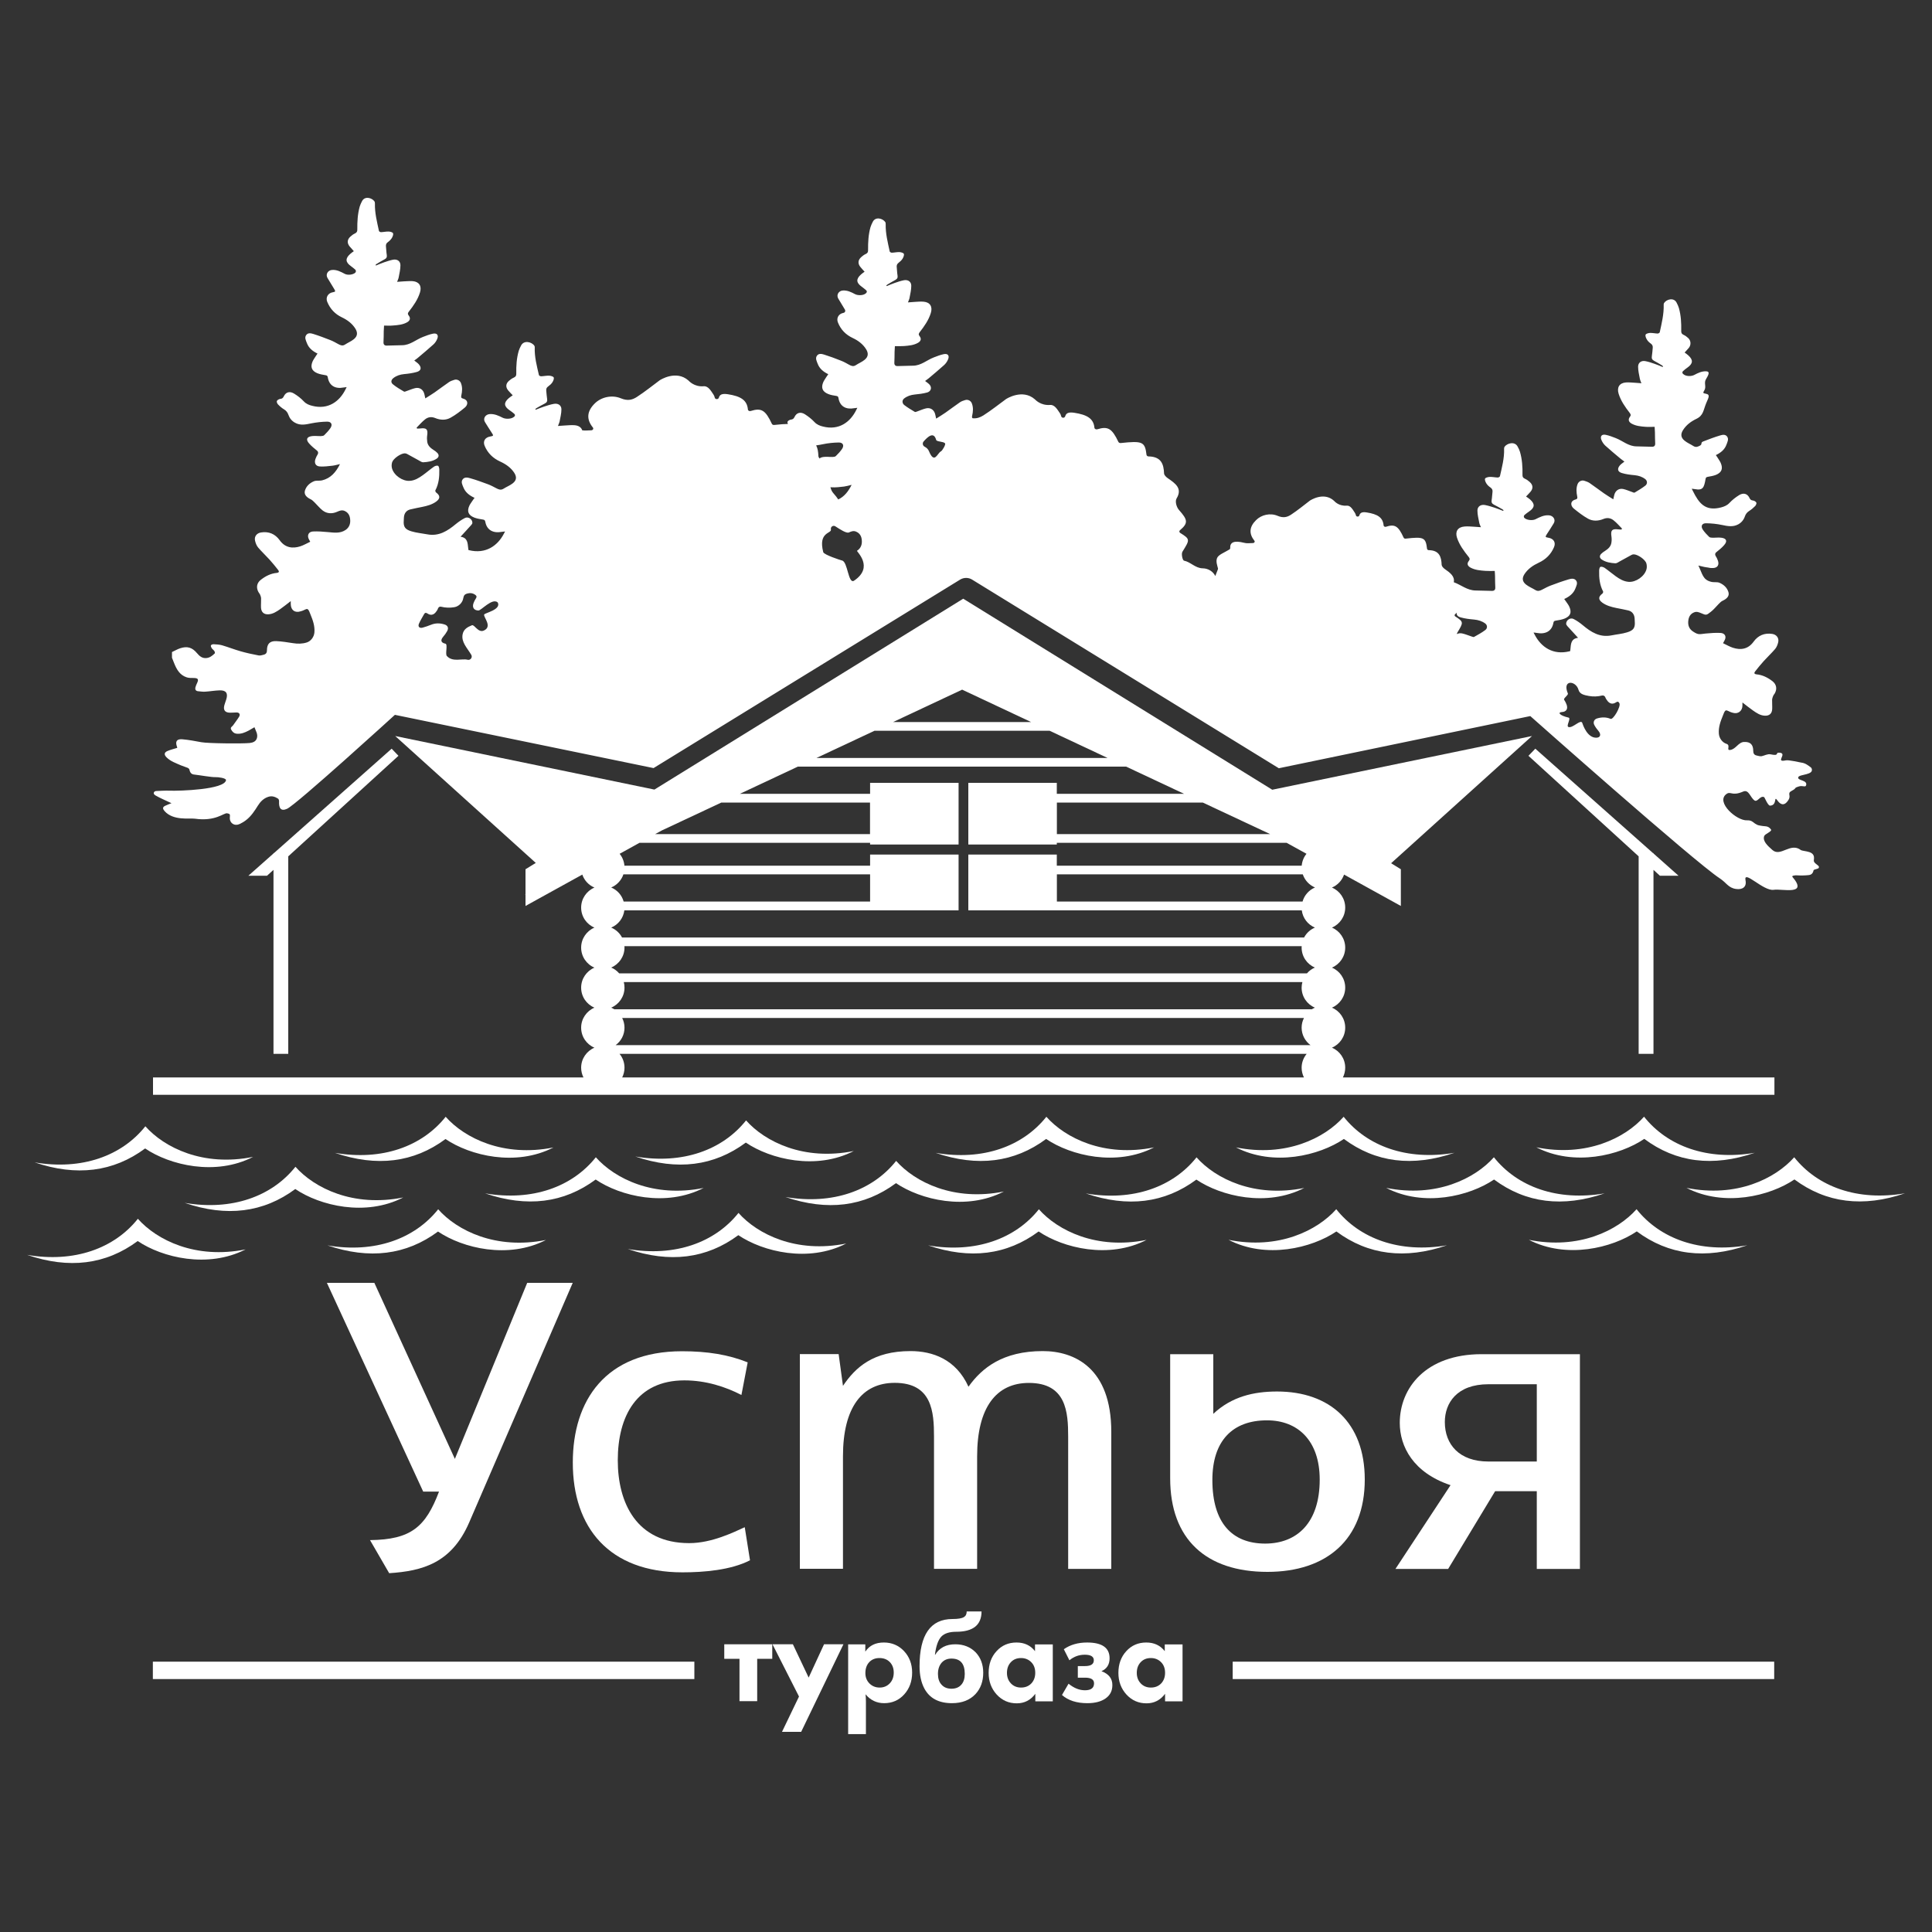
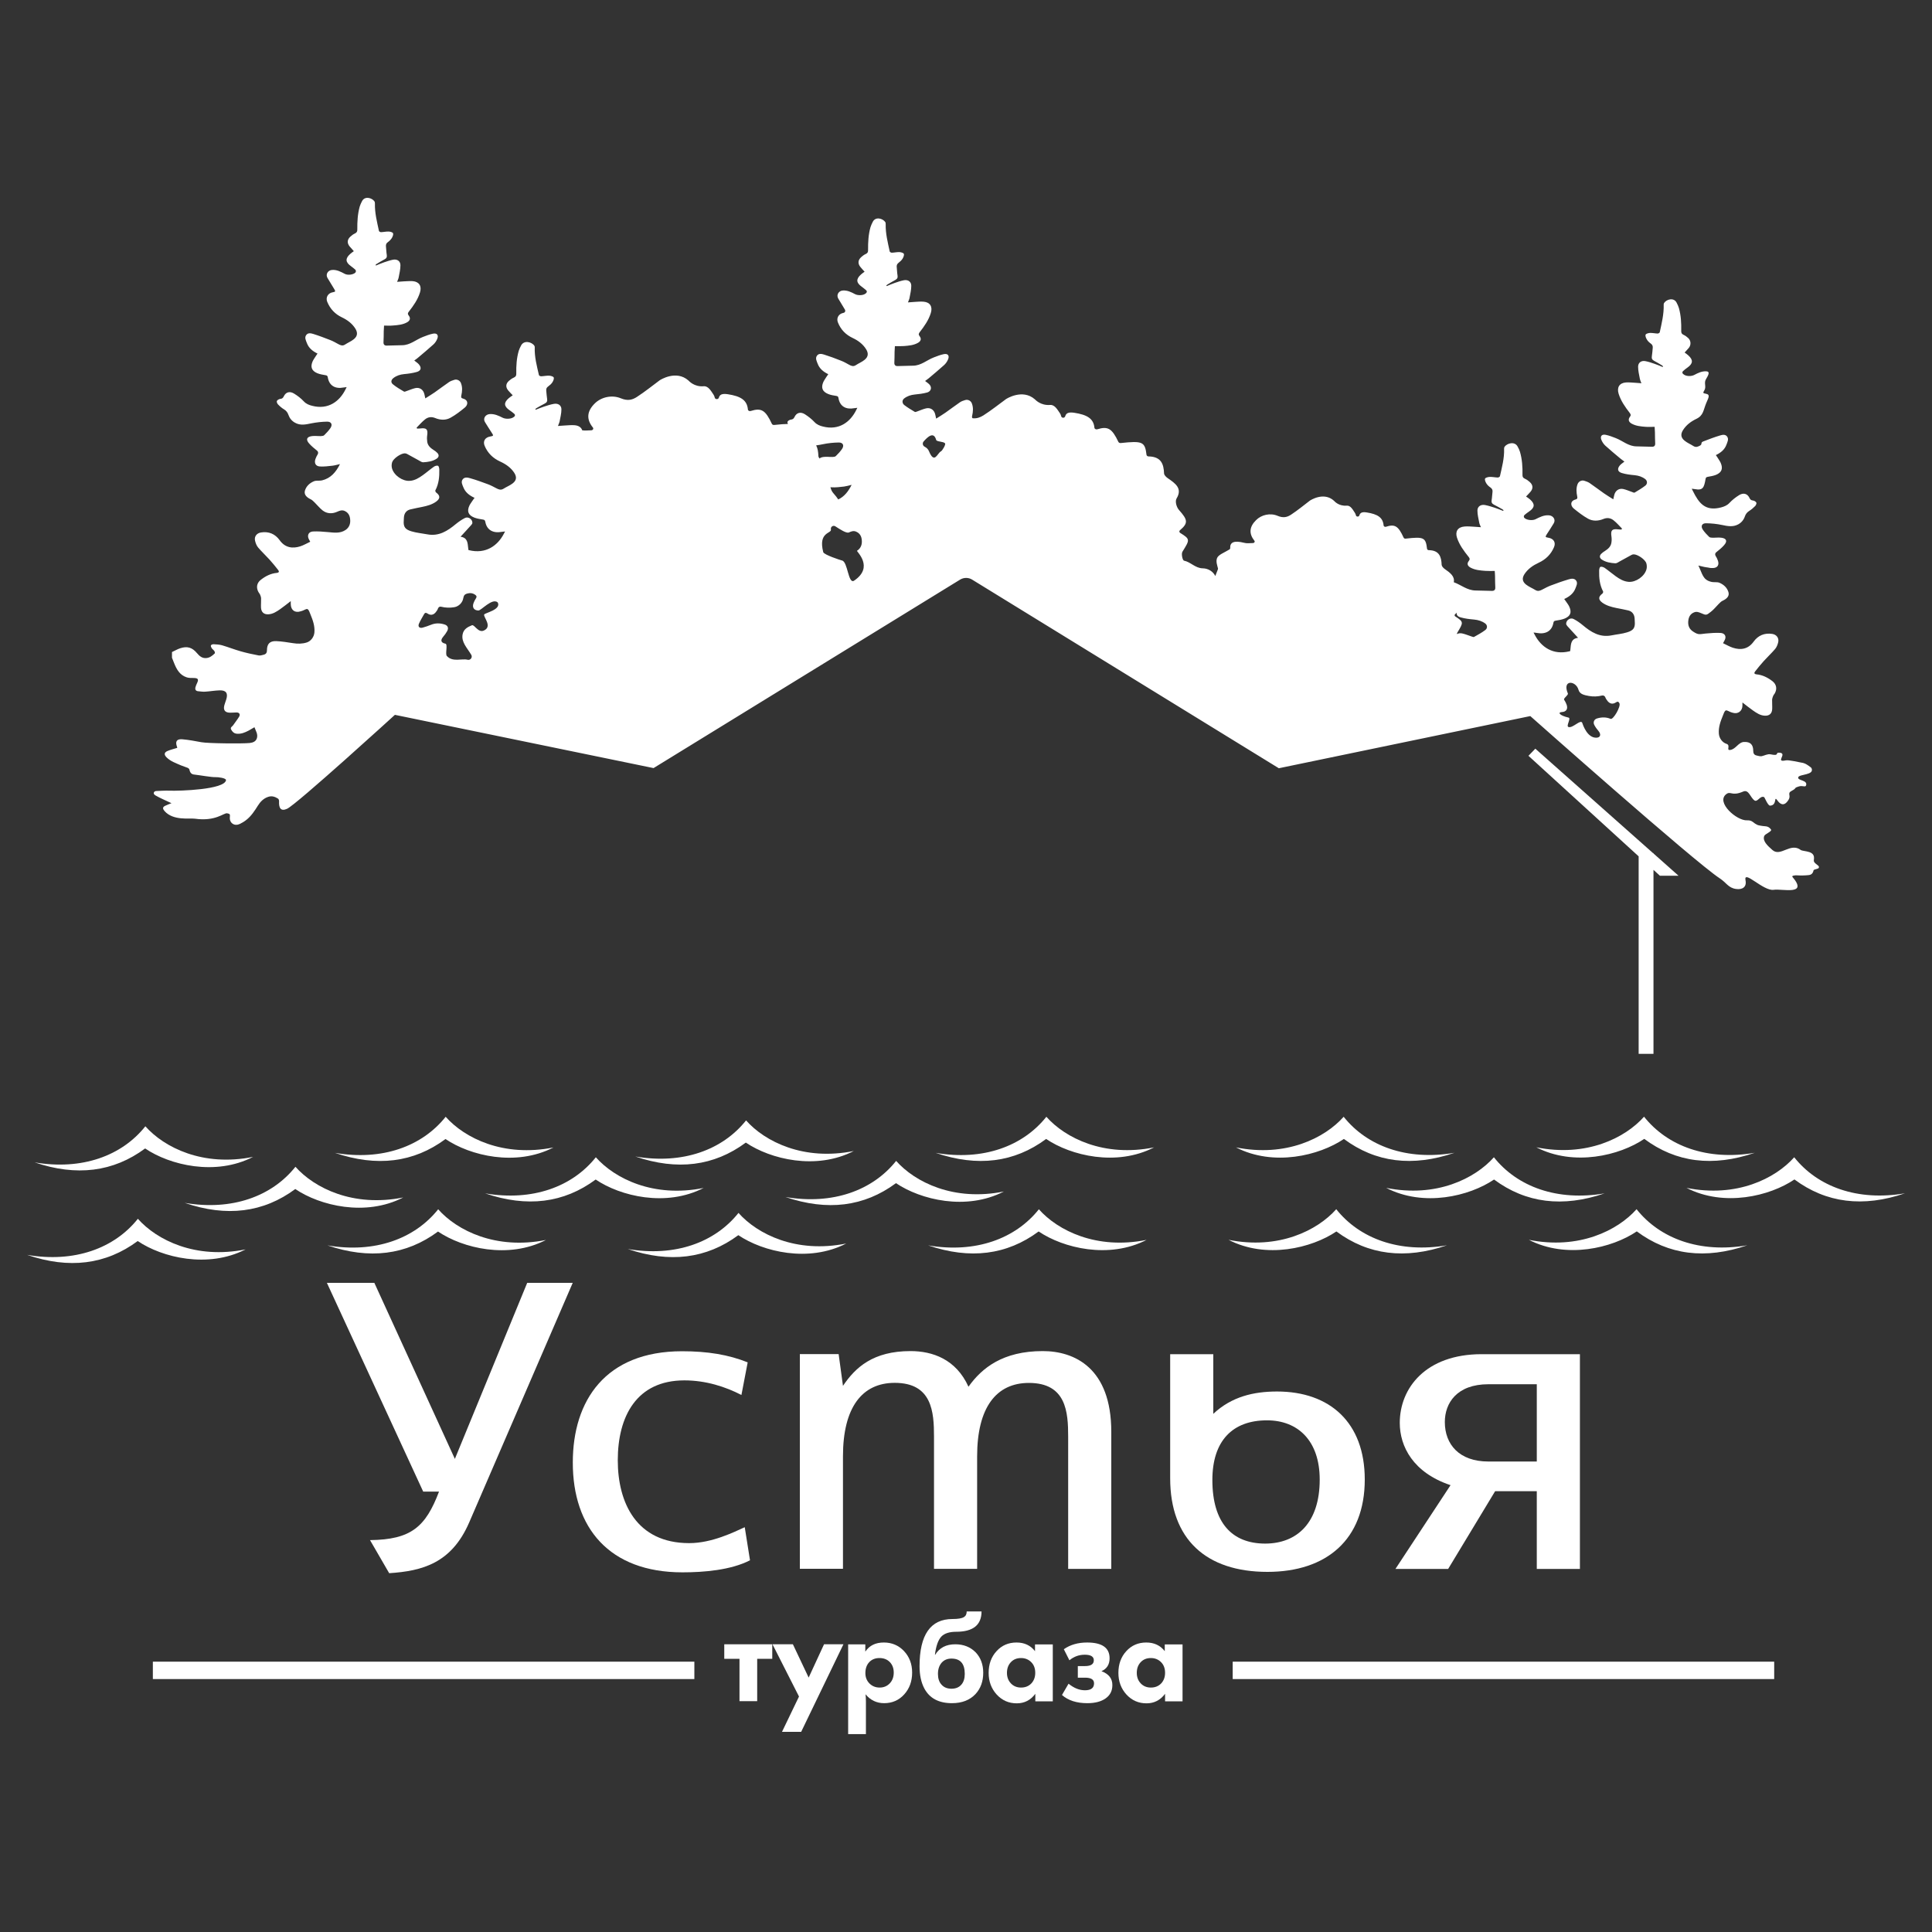
<svg xmlns="http://www.w3.org/2000/svg" version="1.1" id="Слой_1" x="0px" y="0px" viewBox="0 0 250 250" style="enable-background:new 0 0 250 250;" xml:space="preserve">
  <rect x="0" y="0" width="250" height="250" fill="#333333" stroke="none" />
  <g fill="white">
    <path d="M20.14,102.94c0.6,0.35,1.25,0.61,1.87,0.91c0.04,0.02,0.08,0.04,0.18,0.08c-0.32,0.13-0.58,0.22-0.84,0.35   c-0.34,0.17-0.3,0.39-0.06,0.67c1.13,1.28,3.23,0.89,3.94,0.99c2.68,0.38,3.74-0.78,4.16-0.7c0.3,0.06,0.4,0.11,0.36,0.39   c-0.05,0.36,0.02,0.73,0.35,0.96c0.31,0.21,0.66,0.16,0.97,0.01c0.28-0.14,0.55-0.3,0.8-0.5c0.64-0.5,1.08-1.18,1.5-1.85   c0.32-0.51,0.73-0.94,1.34-1.14c0.48-0.16,0.89-0.01,1.28,0.24c0.08,0.06,0.13,0.23,0.12,0.35c-0.04,0.87,0.23,1.32,1.03,0.96   c1.23-0.55,13.96-12.16,13.96-12.16l33.47,6.89l39.67-24.39c0.48-0.29,1.08-0.29,1.55,0l39.69,24.41l32.54-6.75   c0,0,21.23,18.85,24.52,21c0.85,0.55,1.09,1.22,2.08,1.37c0.87,0.13,1.42-0.27,1.25-1.11c-0.29-1.46,2.31,1.43,3.65,1.22   c1.07-0.17,4.51,0.78,2.42-1.67c-0.14-0.17,0.38-0.22,0.6-0.2c0.49,0.03,0.99,0.02,1.48-0.03c0.4-0.04,0.57-0.24,0.66-0.64   c0.01-0.05,0.31-0.14,0.55-0.21c0.15-0.04,0.19-0.23,0.08-0.34c-0.24-0.22-0.6-0.42-0.6-0.66c-0.05-0.12,0.33-0.95-0.78-1.18   c-0.06-0.04-0.81-0.14-0.88-0.2c-1.35-1.06-2.63,0.91-3.69-0.01c-0.65-0.57-1.31-1.18-1.07-1.82c0.1-0.28,1.04-0.59,0.88-0.84   l-0.01-0.01c-0.16-0.24-0.42-0.4-0.71-0.41c-0.37-0.02-0.92-0.12-1.03-0.17c-0.22-0.1-0.41-0.23-0.59-0.38   c-0.21-0.17-0.48-0.24-0.76-0.22c-1.33,0.08-4.08-2.34-2.69-3.39c0.58-0.44,0.69,0.31,2.18-0.33c0.73-0.32,0.91,0.74,1.46,1.14   c0.4,0.29,0.74-0.67,1.26-0.42c0.07,0.04,0.48,1.1,0.76,1.1c0.98-0.03,0.45-1.38,0.95-0.68c0.27,0.38,0.81,0.93,1.43-0.05   c0.4-0.62-0.23-0.84,0.43-1.19c0.72-0.37,0.18-0.34,0.94-0.57c0.46-0.14,0.82,0.14,0.91-0.12c0.26-0.73-1.14-0.6-1.01-1.06   c0.13-0.43,2.16-0.25,1.71-1.2c-0.04-0.04-0.08-0.07-0.12-0.11c-0.15-0.12-0.32-0.24-0.49-0.34c-0.21-0.13-0.45-0.22-0.7-0.25   c-0.34-0.05-1.64-0.37-2.01-0.29c-1.44,0.31,0.23-0.87-0.77-0.99c-0.71-0.08,0.07,0.48-1.2,0.21c-0.38-0.08-0.77,0.16-1.15,0.24   c-0.22,0.04-0.47-0.05-0.7-0.1c-0.27-0.07-0.39-0.27-0.39-0.56c0-0.83-0.36-1.22-1.2-1.18c-0.72,0.03-1.05,0.92-1.76,1.03   c-0.61,0.1,0.09-0.6-0.51-0.79c-0.53-0.17-0.93-0.71-0.98-1.3c-0.07-0.84,0.21-1.6,0.52-2.35c0.1-0.24,0.18-0.55,0.36-0.66   c0.13-0.08,0.43,0.13,0.66,0.21c0.07,0.03,0.14,0.04,0.22,0.07c0.68,0.23,1.27-0.18,1.29-0.9c0-0.12,0-0.24,0-0.42   c0.5,0.38,0.92,0.73,1.37,1.04c0.46,0.32,0.94,0.65,1.53,0.67c0.58,0.03,0.92-0.27,0.95-0.85c0.02-0.4-0.02-0.81-0.01-1.21   c0.01-0.17,0.07-0.33,0.13-0.49c0.04-0.11,0.13-0.21,0.2-0.31c0.34-0.58,0.25-1.18-0.28-1.6c-0.61-0.47-1.29-0.82-2.08-0.89   c-0.27-0.03-0.33-0.17-0.18-0.36c0.37-0.47,0.74-0.93,1.14-1.37c0.48-0.53,1-1.01,1.46-1.55c0.2-0.24,0.33-0.57,0.4-0.88   c0.12-0.54-0.21-0.98-0.76-1.07c-1.02-0.16-1.85,0.2-2.43,1.01c-0.71,0.98-1.68,1.1-2.67,0.78c-0.43-0.14-0.83-0.38-1.28-0.59   c0.1-0.17,0.15-0.26,0.2-0.37c0.28-0.51,0.03-0.94-0.55-0.96c-0.64-0.03-1.28,0.02-1.92,0.08c-0.78,0.08-0.9,0.21-1.61-0.26   c-0.53-0.34-0.69-0.85-0.61-1.44c0.06-0.47,0.27-0.85,0.74-1.04c0.33-0.14,0.62-0.02,0.91,0.1c0.68,0.3,0.68,0.28,1.26-0.17   c0.38-0.29,0.68-0.68,1.02-1.02c0.15-0.15,0.31-0.32,0.5-0.41c0.63-0.29,0.91-0.67,0.75-1.15c-0.18-0.57-0.62-0.95-1.15-1.18   c-0.31-0.13-0.72-0.03-1.06-0.12c-1.12-0.26-1.14-1.04-1.67-2.11c0.38,0.08,0.68,0.18,0.98,0.22c0.53,0.06,0.42,0.12,0.95,0.1   c0.56-0.03,0.78-0.41,0.6-0.95c-0.07-0.22-0.18-0.43-0.3-0.62c-0.1-0.15-0.07-0.35,0.07-0.46c0.36-0.29,0.73-0.58,1.03-0.93   c0.45-0.51,0.32-0.87-0.36-0.96c-0.38-0.05-0.76,0.01-1.15,0c-0.15,0-0.34-0.02-0.43-0.11c-0.29-0.28-0.57-0.58-0.8-0.91   c-0.32-0.46-0.14-0.86,0.41-0.85c0.69,0.01,1.38,0.08,2.05,0.22c0.72,0.15,1.41,0.3,2.11-0.08c0.42-0.23,0.7-0.58,0.85-1.01   c0.11-0.32,0.28-0.54,0.56-0.72c0.29-0.18,0.54-0.4,0.78-0.64c0.1-0.11,0.2-0.34,0.15-0.44c-0.06-0.13-0.27-0.25-0.42-0.27   c-0.25-0.03-0.37-0.11-0.47-0.34c-0.26-0.55-0.77-0.71-1.34-0.36c-0.45,0.28-0.89,0.62-1.25,1.01c-0.31,0.33-0.68,0.47-1.08,0.58   c-2.07,0.54-2.88-0.57-3.65-2.12c-0.04-0.08-0.08-0.15-0.15-0.3c0.17,0.02,0.29,0.03,0.4,0.05c1.06,0.21,1.2-0.22,1.39-1.31   c0.03-0.2,0.11-0.24,0.29-0.28c0.35-0.06,0.72-0.12,1.05-0.25c0.75-0.31,0.94-0.81,0.62-1.55c-0.11-0.25-0.29-0.48-0.43-0.72   c-0.06-0.09-0.12-0.18-0.2-0.29c0.65-0.31,1.15-0.72,1.38-1.37c0.12-0.33,0.32-0.69,0.08-1.03c-0.24-0.32-0.62-0.23-0.92-0.14   c-0.74,0.22-1.47,0.5-2.19,0.78c-0.37,0.15-0.06,0.34-0.4,0.53c-0.28,0.15-0.53,0.26-0.85,0.06c-0.37-0.24-0.8-0.41-1.15-0.7   c-0.49-0.4-0.53-0.85-0.19-1.38c0.42-0.66,1.03-1.11,1.72-1.44c0.92-0.44,0.89-1.11,1.27-2.03c0.24-0.61,0.61-1.11-0.04-1.22   c-0.39-0.07-0.4-0.11-0.2-0.44c0.29-0.47-0.08-0.94,0.2-1.42c0.27-0.47,0.61-1,0.07-1.04c-0.59-0.04-1.09,0.21-1.58,0.47   c-0.35,0.18-0.93,0.19-1.27-0.01c-0.27-0.15-0.35-0.34-0.15-0.51c0.17-0.16,0.36-0.31,0.55-0.44c0.72-0.51,0.76-0.99,0.1-1.58   c-0.15-0.14-0.33-0.26-0.47-0.36c0.19-0.21,0.37-0.4,0.54-0.6c0.31-0.38,0.29-0.93-0.07-1.27c-0.18-0.17-0.38-0.32-0.6-0.42   c-0.25-0.11-0.32-0.26-0.31-0.52c0.02-1-0.03-1.99-0.3-2.95c-0.07-0.24-0.18-0.46-0.29-0.68c-0.36-0.74-1.33-0.45-1.63,0.03   c-0.04,0.06-0.05,0.14-0.05,0.21c0.04,1.23-0.26,2.4-0.51,3.58c-0.02,0.07-0.18,0.16-0.27,0.16c-0.32-0.01-0.65-0.09-0.98-0.08   c-0.2,0.01-0.53,0.09-0.58,0.23c-0.06,0.17,0.05,0.44,0.17,0.63c0.12,0.21,0.32,0.39,0.52,0.53c0.21,0.16,0.26,0.34,0.23,0.58   c-0.04,0.35-0.05,0.7-0.11,1.04c-0.05,0.29,0.03,0.46,0.29,0.6c0.35,0.18,0.69,0.39,1.02,0.59c0.05,0.03,0.1,0.08,0.14,0.12   c-0.02,0.03-0.03,0.06-0.05,0.09c-0.34-0.14-0.68-0.29-1.04-0.41c-0.39-0.14-0.79-0.27-1.2-0.35c-0.53-0.1-0.93,0.19-0.94,0.71   c0,0.53,0.13,1.06,0.23,1.59c0.03,0.17,0.11,0.34,0.2,0.56c-0.31-0.02-0.56-0.05-0.81-0.06c-0.4-0.02-0.81-0.07-1.21-0.04   c-0.84,0.07-1.18,0.65-0.93,1.46c0.29,0.93,0.84,1.71,1.43,2.47c0.14,0.19,0.19,0.31,0.03,0.52c-0.26,0.34-0.17,0.65,0.21,0.87   c0.57,0.32,1.2,0.37,1.83,0.42c0.37,0.03,0.74,0,1.16,0c0.01,0.28,0.03,0.51,0.04,0.74c0.01,0.46,0,0.92,0.03,1.38   c0.02,0.31-0.11,0.46-0.4,0.46c-0.67,0-1.33-0.05-2-0.05c-1.05,0-1.8-0.72-2.7-1.07c-0.42-0.16-0.84-0.33-1.28-0.42   c-0.54-0.12-0.79,0.19-0.56,0.7c0.11,0.25,0.28,0.5,0.48,0.69c0.65,0.59,1.33,1.15,2,1.71c0.12,0.1,0.25,0.19,0.48,0.36   c-0.23,0.19-0.45,0.32-0.6,0.5c-0.36,0.44-0.28,0.82,0.27,0.98c0.53,0.16,1.1,0.23,1.66,0.28c0.51,0.05,0.97,0.2,1.37,0.51   c0.29,0.23,0.29,0.63-0.01,0.85c-0.43,0.33-0.9,0.61-1.37,0.89c-0.07,0.04-0.21-0.03-0.31-0.07c-0.38-0.13-0.75-0.3-1.15-0.39   c-0.58-0.13-1.04,0.21-1.18,0.79c-0.04,0.15-0.07,0.3-0.12,0.54c-0.44-0.28-0.83-0.51-1.2-0.77c-0.63-0.44-1.24-0.91-1.87-1.34   c-0.2-0.13-0.45-0.22-0.68-0.29c-0.36-0.11-0.73,0.08-0.87,0.43c-0.2,0.53-0.16,1.06-0.05,1.59c0.05,0.22,0.02,0.34-0.2,0.4   c-0.75,0.19-0.67,0.82-0.25,1.17c0.58,0.47,1.18,0.94,1.84,1.31c0.62,0.35,1.34,0.32,2.01,0.04c0.49-0.2,0.94-0.12,1.31,0.18   c0.4,0.31,0.73,0.71,1.09,1.07c-0.02,0.04-0.05,0.08-0.07,0.12c-0.14,0-0.28,0-0.41-0.02c-0.81-0.1-1.01,0.11-0.89,0.91   c0.04,0.27,0.04,0.56-0.01,0.84c-0.08,0.48-0.42,0.78-0.81,1.03c-0.18,0.11-0.36,0.24-0.51,0.39c-0.25,0.26-0.21,0.54,0.09,0.74   c0.53,0.35,1.14,0.44,1.74,0.48c0.19,0.01,0.39-0.15,0.58-0.25c0.51-0.27,1-0.56,1.51-0.83c0.09-0.05,0.19-0.08,0.29-0.08   c0.52,0,1.5,0.67,1.64,1.17c0.07,0.24,0.08,0.54,0.01,0.78c-0.26,0.92-1.38,1.68-2.3,1.61c-0.65-0.05-1.18-0.37-1.68-0.73   c-0.49-0.35-0.94-0.74-1.43-1.08c-0.15-0.1-0.39-0.18-0.54-0.13c-0.11,0.04-0.17,0.32-0.17,0.49c-0.02,0.93,0.06,1.84,0.51,2.69   c0.04,0.06-0.03,0.23-0.09,0.28c-0.54,0.4-0.55,0.78,0,1.18c0.53,0.38,1.16,0.55,1.79,0.68c0.52,0.1,1.04,0.2,1.56,0.32   c0.5,0.12,0.79,0.51,0.82,1.04c0.01,0.14,0.01,0.27,0.02,0.4c0.07,0.83-0.2,1.15-0.98,1.39c-0.66,0.21-1.37,0.26-2.05,0.4   c-1.51,0.29-2.64-0.43-3.71-1.33c-0.36-0.3-0.75-0.57-1.17-0.79c-0.43-0.22-0.96,0.13-0.97,0.61c0,0.1,0.09,0.23,0.16,0.31   c0.44,0.49,0.9,0.98,1.38,1.51c-0.95,0.12-0.92,0.85-0.99,1.48c-0.01,0.09-0.02,0.17-0.03,0.24c-0.02,0-0.04,0.01-0.06,0.02   c-2.18,0.55-3.71-0.57-4.52-2.12c-0.04-0.08-0.08-0.15-0.16-0.3c0.18,0.02,0.31,0.02,0.42,0.05c1.12,0.21,1.96-0.22,2.15-1.31   c0.04-0.2,0.11-0.25,0.31-0.28c0.37-0.06,0.75-0.12,1.1-0.25c0.79-0.31,0.99-0.81,0.65-1.55c-0.11-0.25-0.3-0.48-0.46-0.72   c-0.06-0.09-0.13-0.18-0.2-0.28c0.68-0.31,1.2-0.72,1.45-1.37c0.12-0.33,0.34-0.69,0.08-1.03c-0.25-0.32-0.65-0.23-0.96-0.14   c-0.78,0.23-1.54,0.5-2.3,0.79c-0.38,0.14-0.74,0.34-1.11,0.53c-0.29,0.15-0.56,0.26-0.89,0.06c-0.39-0.24-0.84-0.42-1.2-0.7   c-0.51-0.4-0.55-0.85-0.2-1.38c0.44-0.66,1.09-1.11,1.8-1.44c0.96-0.44,1.62-1.11,2.01-2.03c0.26-0.61-0.05-1.11-0.73-1.22   c-0.41-0.07-0.42-0.1-0.21-0.44c0.31-0.47,0.61-0.94,0.9-1.42c0.29-0.47-0.05-1-0.62-1.04c-0.66-0.05-1.19,0.24-1.74,0.51   c-0.39,0.19-1.1,0.12-1.41-0.15c-0.13-0.11-0.13-0.3,0-0.41c0.18-0.16,0.38-0.3,0.58-0.44c0.76-0.51,0.79-0.99,0.11-1.58   c-0.16-0.14-0.35-0.26-0.5-0.36c0.2-0.21,0.39-0.4,0.57-0.61c0.37-0.43,0.34-0.88-0.08-1.26c-0.19-0.17-0.4-0.33-0.63-0.43   c-0.26-0.11-0.33-0.26-0.32-0.52c0.02-0.99-0.04-1.98-0.32-2.95c-0.07-0.24-0.18-0.46-0.3-0.68c-0.37-0.73-1.36-0.46-1.7,0.01   c-0.05,0.08-0.07,0.19-0.06,0.29c0.04,1.2-0.28,2.37-0.54,3.53c-0.02,0.07-0.18,0.16-0.28,0.16c-0.34-0.01-0.69-0.09-1.03-0.08   c-0.22,0.01-0.55,0.09-0.61,0.22c-0.07,0.17,0.06,0.45,0.17,0.63c0.13,0.21,0.33,0.39,0.54,0.53c0.22,0.16,0.28,0.34,0.25,0.58   c-0.05,0.35-0.05,0.7-0.11,1.04c-0.05,0.28,0.03,0.46,0.31,0.6c0.37,0.18,0.72,0.39,1.08,0.59c0.06,0.03,0.1,0.08,0.15,0.12   c-0.02,0.03-0.03,0.06-0.05,0.09c-0.36-0.14-0.72-0.29-1.09-0.41c-0.41-0.13-0.83-0.27-1.26-0.35c-0.55-0.1-0.98,0.19-0.98,0.72   c0,0.53,0.14,1.06,0.24,1.59c0.03,0.17,0.12,0.33,0.21,0.56c-0.32-0.02-0.58-0.05-0.85-0.06c-0.42-0.02-0.85-0.07-1.27-0.03   c-0.88,0.07-1.24,0.65-0.97,1.46c0.31,0.93,0.89,1.71,1.5,2.47c0.15,0.19,0.19,0.31,0.03,0.52c-0.28,0.35-0.18,0.65,0.22,0.87   c0.59,0.32,1.26,0.37,1.92,0.42c0.39,0.03,0.78,0.01,1.21,0.01c0.02,0.28,0.04,0.51,0.04,0.74c0.01,0.46,0,0.92,0.03,1.38   c0.02,0.31-0.12,0.46-0.42,0.46c-0.7,0-1.4-0.05-2.1-0.05c-1.11,0-1.9-0.73-2.85-1.07c0,0,0,0,0,0c0.15-0.77-0.48-1.23-1.18-1.72   c-0.18-0.13-0.38-0.35-0.39-0.53c-0.04-1.03-0.29-1.88-1.67-1.9c-0.11,0-0.2-0.08-0.22-0.17c-0.17-1.48-0.43-1.59-2.78-1.32   c-0.11,0.01-0.21-0.04-0.25-0.13c-0.68-1.49-1.12-1.79-2.28-1.41c-0.14,0.05-0.3-0.04-0.31-0.17c-0.09-1.02-0.77-1.46-2.18-1.68   c-0.68-0.11-0.87,0.09-0.96,0.39c-0.06,0.2-0.4,0.19-0.44-0.01c-0.03-0.12-0.07-0.23-0.13-0.32c-0.26-0.38-0.55-0.98-1.06-0.94   c-1.05,0.09-1.61-0.59-1.65-0.63c-1.33-1.21-3.07-0.05-3.12-0.02c-0.81,0.62-1.59,1.26-2.44,1.82c-0.49,0.32-0.99,0.46-1.73,0.15   c-0.97-0.41-2.11-0.14-2.8,0.56c-0.88,0.87-0.93,1.75-0.21,2.66c0.1,0.12,0,0.29-0.17,0.3c-0.46,0.02-0.83,0.06-1.15-0.03   c-1.33-0.34-1.86-0.06-1.81,0.69c0,0.07-0.03,0.13-0.1,0.17c-0.69,0.42-1.4,0.67-1.59,1.09c-0.21,0.47,0.05,1.08,0.11,1.37   c0,0.03-0.01,0.07-0.01,0.1c-0.12,0.31-0.23,0.6-0.34,0.88c-0.26-0.56-0.89-0.99-1.63-1c-0.95-0.01-1.58-0.83-2.42-0.99   c-0.18-0.04-0.38-0.86-0.2-1.16c0.95-1.54,1.04-1.61-0.29-2.43c-0.13-0.08-0.15-0.24-0.04-0.34c1.11-0.94,1.01-1.36-0.12-2.63   c-0.33-0.38-0.53-1.12-0.31-1.49c0.78-1.29-0.13-1.93-1.15-2.63c-0.22-0.15-0.46-0.4-0.47-0.61c-0.05-1.19-0.35-2.17-2.01-2.2   c-0.13,0-0.24-0.09-0.26-0.2c-0.2-1.71-0.52-1.83-3.34-1.53c-0.13,0.01-0.25-0.05-0.3-0.15c-0.82-1.72-1.34-2.06-2.73-1.63   c-0.17,0.05-0.36-0.05-0.37-0.2c-0.11-1.18-0.93-1.68-2.62-1.94c-0.82-0.12-1.05,0.1-1.16,0.45c-0.08,0.27-0.47,0.26-0.53-0.02   c-0.03-0.14-0.08-0.26-0.15-0.36c-0.31-0.44-0.67-1.13-1.27-1.08c-1.25,0.1-1.93-0.69-1.98-0.73c-1.6-1.4-3.69-0.06-3.74-0.02   c-0.97,0.71-1.91,1.46-2.93,2.11c-0.42,0.26-0.85,0.42-1.39,0.36c-0.08-0.07-0.09-0.17-0.05-0.33c0.12-0.53,0.16-1.06-0.04-1.59   c-0.13-0.35-0.51-0.54-0.87-0.43c-0.24,0.07-0.48,0.15-0.68,0.29c-0.63,0.43-1.24,0.9-1.87,1.34c-0.37,0.26-0.76,0.49-1.2,0.77   c-0.06-0.24-0.09-0.39-0.12-0.54c-0.13-0.58-0.6-0.92-1.18-0.79c-0.39,0.09-0.76,0.26-1.15,0.4c-0.1,0.03-0.24,0.1-0.31,0.06   c-0.47-0.28-0.94-0.56-1.37-0.89c-0.29-0.23-0.3-0.63-0.01-0.85c0.4-0.31,0.86-0.46,1.37-0.51c0.54-0.05,1.08-0.12,1.6-0.26   c0.48-0.13,0.65-0.61,0.34-0.99c-0.15-0.18-0.37-0.32-0.6-0.5c0.23-0.17,0.36-0.26,0.48-0.36c0.67-0.57,1.35-1.13,2-1.72   c0.2-0.19,0.37-0.43,0.48-0.69c0.23-0.51-0.02-0.82-0.56-0.7c-0.44,0.09-0.86,0.26-1.28,0.42c-0.91,0.35-1.65,1.07-2.7,1.07   c-0.67,0-1.33,0.05-2,0.05c-0.28,0-0.42-0.15-0.4-0.46c0.03-0.46,0.02-0.92,0.03-1.38c0.01-0.23,0.03-0.46,0.04-0.74   c0.41,0,0.78,0.02,1.16-0.01c0.63-0.05,1.27-0.1,1.83-0.42c0.38-0.22,0.47-0.52,0.2-0.87c-0.16-0.21-0.11-0.34,0.03-0.52   c0.59-0.76,1.14-1.53,1.43-2.47c0.25-0.81-0.09-1.39-0.93-1.46c-0.4-0.04-0.81,0.01-1.22,0.03c-0.25,0.01-0.51,0.04-0.81,0.06   c0.08-0.23,0.17-0.39,0.2-0.56c0.1-0.53,0.23-1.06,0.23-1.59c0-0.53-0.41-0.81-0.94-0.72c-0.41,0.08-0.8,0.21-1.2,0.35   c-0.35,0.12-0.69,0.27-1.04,0.41c-0.02-0.03-0.03-0.06-0.05-0.09c0.05-0.04,0.09-0.08,0.14-0.11c0.34-0.2,0.67-0.41,1.02-0.59   c0.26-0.14,0.34-0.31,0.29-0.6c-0.06-0.34-0.06-0.7-0.1-1.04c-0.03-0.24,0.02-0.42,0.23-0.58c0.2-0.15,0.39-0.33,0.52-0.53   c0.11-0.19,0.23-0.46,0.17-0.63c-0.05-0.13-0.37-0.22-0.58-0.23c-0.32-0.01-0.65,0.07-0.98,0.08c-0.09,0-0.25-0.08-0.27-0.16   c-0.25-1.17-0.55-2.32-0.52-3.53c0-0.09-0.01-0.21-0.06-0.28c-0.32-0.47-1.27-0.74-1.62-0.01c-0.11,0.22-0.22,0.45-0.29,0.68   c-0.27,0.96-0.32,1.95-0.31,2.95c0.01,0.26-0.06,0.41-0.31,0.52c-0.22,0.1-0.43,0.26-0.6,0.42c-0.41,0.38-0.43,0.84-0.08,1.26   c0.17,0.21,0.35,0.4,0.54,0.61c-0.14,0.1-0.32,0.22-0.47,0.36c-0.66,0.59-0.62,1.07,0.1,1.58c0.19,0.14,0.38,0.29,0.55,0.44   c0.2,0.17,0.11,0.36-0.15,0.51c-0.34,0.19-0.92,0.19-1.27,0.01c-0.49-0.26-0.99-0.51-1.58-0.47c-0.54,0.04-0.86,0.57-0.59,1.04   c0.28,0.47,0.57,0.94,0.85,1.41c0.12,0.19,0.04,0.41-0.19,0.45c-0.61,0.11-0.93,0.67-0.7,1.24c0.37,0.92,1,1.58,1.92,2.01   c0.68,0.32,1.3,0.77,1.72,1.44c0.33,0.53,0.3,0.98-0.19,1.38c-0.34,0.28-0.77,0.45-1.15,0.7c-0.31,0.2-0.57,0.09-0.85-0.06   c-0.34-0.19-0.69-0.39-1.06-0.53c-0.72-0.29-1.45-0.56-2.19-0.79c-0.29-0.09-0.68-0.18-0.91,0.14c-0.25,0.34-0.04,0.7,0.08,1.03   c0.24,0.65,0.74,1.06,1.38,1.37c-0.08,0.11-0.14,0.2-0.2,0.29c-0.15,0.24-0.32,0.47-0.44,0.72c-0.32,0.74-0.13,1.24,0.62,1.55   c0.33,0.14,0.69,0.19,1.05,0.25c0.18,0.03,0.26,0.08,0.29,0.28c0.18,1.09,0.98,1.51,2.04,1.31c0.11-0.02,0.23-0.03,0.4-0.05   c-0.07,0.15-0.11,0.22-0.15,0.3c-0.76,1.54-2.23,2.66-4.31,2.12c-0.4-0.1-0.77-0.24-1.08-0.57c-0.36-0.39-0.8-0.73-1.25-1.02   c-0.56-0.35-1.08-0.2-1.34,0.36c-0.11,0.23-0.23,0.31-0.48,0.34c-0.15,0.02-0.36,0.14-0.42,0.27c-0.03,0.07,0,0.19,0.05,0.29   c-0.44,0-1.01,0.05-1.78,0.13c-0.13,0.02-0.25-0.05-0.3-0.15c-0.82-1.75-1.34-2.1-2.73-1.66c-0.17,0.06-0.36-0.04-0.37-0.2   c-0.11-1.2-0.92-1.71-2.61-1.97c-0.82-0.12-1.05,0.1-1.15,0.46c-0.08,0.24-0.48,0.23-0.53-0.02c-0.03-0.14-0.08-0.26-0.15-0.37   c-0.31-0.45-0.67-1.15-1.27-1.1c-1.25,0.11-1.93-0.7-1.98-0.74c-1.6-1.42-3.69-0.06-3.74-0.02c-0.97,0.72-1.91,1.48-2.93,2.14   c-0.58,0.38-1.19,0.55-2.08,0.18c-1.16-0.48-2.53-0.16-3.36,0.65c-1.05,1.03-1.12,2.06-0.26,3.13c0.12,0.15,0.01,0.35-0.21,0.36   c-0.46,0.02-0.84,0.05-1.17,0c-0.11-0.37-0.46-0.62-1.01-0.66c-0.42-0.03-0.85,0.02-1.28,0.04c-0.27,0.01-0.53,0.04-0.85,0.06   c0.09-0.23,0.17-0.39,0.21-0.56c0.1-0.53,0.24-1.06,0.24-1.59c0-0.53-0.43-0.81-0.98-0.71c-0.43,0.08-0.85,0.21-1.26,0.35   c-0.37,0.12-0.73,0.27-1.09,0.41c-0.02-0.03-0.03-0.06-0.05-0.09c0.05-0.04,0.1-0.08,0.15-0.12c0.35-0.2,0.71-0.41,1.07-0.59   c0.28-0.14,0.36-0.31,0.31-0.6c-0.06-0.34-0.07-0.7-0.11-1.04c-0.03-0.24,0.02-0.42,0.25-0.58c0.21-0.15,0.41-0.33,0.54-0.53   c0.12-0.19,0.24-0.46,0.17-0.63c-0.05-0.13-0.39-0.22-0.6-0.23c-0.34-0.01-0.69,0.07-1.03,0.08c-0.1,0-0.26-0.08-0.28-0.16   c-0.27-1.18-0.59-2.36-0.54-3.58c0-0.07-0.01-0.15-0.05-0.21c-0.32-0.49-1.34-0.77-1.72-0.03c-0.11,0.22-0.23,0.45-0.3,0.68   c-0.28,0.96-0.34,1.95-0.32,2.95c0.01,0.26-0.07,0.41-0.32,0.52c-0.23,0.1-0.45,0.26-0.63,0.42c-0.43,0.38-0.45,0.83-0.08,1.26   c0.18,0.21,0.37,0.4,0.57,0.61c-0.14,0.1-0.33,0.22-0.5,0.36c-0.69,0.59-0.65,1.07,0.1,1.58c0.2,0.14,0.4,0.28,0.58,0.44   c0.2,0.18,0.12,0.36-0.17,0.51c-0.36,0.19-0.96,0.19-1.32,0.01c-0.52-0.26-1.04-0.51-1.66-0.47c-0.57,0.04-0.91,0.57-0.62,1.04   c0.29,0.48,0.6,0.95,0.9,1.42c0.22,0.33,0.2,0.37-0.21,0.44c-0.68,0.11-0.99,0.61-0.73,1.22c0.39,0.92,1.05,1.59,2.02,2.03   c0.72,0.33,1.37,0.78,1.8,1.44c0.35,0.54,0.31,0.99-0.2,1.38c-0.36,0.28-0.81,0.45-1.2,0.7c-0.33,0.2-0.6,0.09-0.89-0.06   c-0.36-0.19-0.73-0.39-1.11-0.53c-0.76-0.28-1.52-0.56-2.3-0.78c-0.31-0.09-0.71-0.18-0.96,0.14c-0.26,0.34-0.05,0.7,0.08,1.03   c0.25,0.65,0.77,1.06,1.45,1.37c-0.08,0.11-0.14,0.2-0.21,0.29c-0.15,0.24-0.34,0.47-0.46,0.72c-0.34,0.74-0.14,1.24,0.65,1.55   c0.34,0.13,0.73,0.19,1.1,0.25c0.19,0.03,0.27,0.08,0.31,0.28c0.19,1.09,1.03,1.52,2.14,1.31c0.12-0.02,0.24-0.03,0.42-0.05   c-0.08,0.14-0.12,0.22-0.16,0.3c-0.8,1.54-2.34,2.66-4.52,2.12c-0.02-0.01-0.04-0.01-0.06-0.02c-0.01-0.07-0.02-0.15-0.03-0.24   c-0.08-0.63-0.05-1.35-0.99-1.48c0.48-0.53,0.94-1.01,1.37-1.5c0.08-0.09,0.17-0.21,0.16-0.31c-0.01-0.47-0.54-0.83-0.97-0.61   c-0.41,0.21-0.81,0.49-1.17,0.78c-1.08,0.9-2.21,1.62-3.71,1.33c-0.69-0.13-1.39-0.19-2.05-0.39c-0.78-0.24-1.05-0.56-0.98-1.39   c0.01-0.13,0.01-0.27,0.02-0.4c0.03-0.53,0.32-0.92,0.82-1.04c0.52-0.13,1.04-0.22,1.56-0.33c0.64-0.13,1.26-0.3,1.79-0.68   c0.55-0.4,0.54-0.78,0-1.18c-0.07-0.05-0.13-0.22-0.1-0.28c0.45-0.85,0.53-1.76,0.51-2.69c0-0.17-0.07-0.45-0.17-0.49   c-0.15-0.05-0.4,0.02-0.54,0.13c-0.49,0.34-0.94,0.74-1.43,1.09c-0.51,0.36-1.03,0.69-1.68,0.73c-0.92,0.07-2.04-0.69-2.3-1.61   c-0.07-0.24-0.06-0.54,0.01-0.78c0.15-0.5,1.13-1.17,1.65-1.17c0.1,0,0.2,0.04,0.29,0.08c0.51,0.27,1,0.56,1.51,0.83   c0.19,0.1,0.39,0.26,0.58,0.25c0.61-0.04,1.22-0.12,1.74-0.47c0.3-0.2,0.33-0.48,0.09-0.74c-0.14-0.15-0.32-0.28-0.5-0.39   c-0.39-0.25-0.73-0.55-0.81-1.03c-0.04-0.27-0.05-0.56-0.01-0.84c0.12-0.8-0.08-1.01-0.89-0.91c-0.13,0.02-0.27,0.01-0.41,0.02   c-0.02-0.04-0.05-0.08-0.07-0.12c0.36-0.36,0.69-0.75,1.09-1.07c0.37-0.3,0.82-0.38,1.31-0.18c0.67,0.28,1.38,0.31,2-0.04   c0.65-0.36,1.26-0.83,1.84-1.31c0.43-0.35,0.5-0.97-0.25-1.17c-0.23-0.06-0.25-0.18-0.2-0.4c0.12-0.53,0.16-1.07-0.05-1.6   c-0.13-0.34-0.51-0.53-0.86-0.42c-0.24,0.08-0.48,0.15-0.68,0.29c-0.63,0.43-1.24,0.9-1.87,1.34c-0.37,0.26-0.77,0.49-1.2,0.77   c-0.05-0.24-0.09-0.39-0.12-0.54c-0.13-0.58-0.6-0.92-1.18-0.79c-0.39,0.09-0.76,0.26-1.15,0.39c-0.1,0.04-0.24,0.1-0.31,0.06   c-0.49-0.29-0.99-0.58-1.43-0.94c-0.3-0.24-0.25-0.57,0.06-0.81c0.4-0.31,0.86-0.46,1.37-0.51c0.56-0.05,1.13-0.13,1.66-0.28   c0.55-0.16,0.64-0.54,0.27-0.98c-0.15-0.18-0.37-0.31-0.6-0.5c0.23-0.17,0.36-0.25,0.48-0.36c0.67-0.57,1.35-1.13,2-1.72   c0.2-0.18,0.37-0.43,0.48-0.69c0.23-0.51-0.02-0.82-0.56-0.7c-0.44,0.09-0.86,0.26-1.28,0.42c-0.91,0.35-1.66,1.07-2.7,1.07   c-0.67,0-1.33,0.05-2,0.05c-0.28,0-0.42-0.15-0.4-0.46c0.03-0.46,0.02-0.92,0.03-1.39c0.01-0.23,0.02-0.46,0.04-0.74   c0.41,0,0.78,0.03,1.16-0.01c0.63-0.05,1.27-0.1,1.83-0.42c0.38-0.22,0.47-0.53,0.2-0.87c-0.16-0.21-0.12-0.34,0.03-0.52   c0.59-0.76,1.14-1.53,1.43-2.47c0.25-0.81-0.09-1.38-0.93-1.46c-0.4-0.03-0.81,0.02-1.22,0.03c-0.25,0.01-0.51,0.04-0.81,0.06   c0.08-0.23,0.17-0.39,0.2-0.56c0.1-0.53,0.23-1.06,0.23-1.59c0-0.53-0.41-0.81-0.94-0.72c-0.41,0.08-0.81,0.22-1.2,0.35   c-0.35,0.12-0.69,0.27-1.04,0.41c-0.01-0.03-0.03-0.06-0.04-0.09c0.05-0.04,0.09-0.09,0.14-0.12c0.34-0.2,0.67-0.41,1.02-0.59   c0.26-0.13,0.34-0.31,0.29-0.6c-0.06-0.34-0.06-0.7-0.1-1.04c-0.03-0.24,0.02-0.43,0.23-0.58c0.2-0.14,0.39-0.33,0.52-0.53   c0.11-0.18,0.23-0.46,0.16-0.63c-0.05-0.13-0.37-0.22-0.58-0.22c-0.32-0.01-0.65,0.07-0.98,0.08c-0.09,0-0.25-0.09-0.26-0.16   c-0.25-1.17-0.55-2.33-0.52-3.53c0-0.1-0.01-0.21-0.06-0.29c-0.32-0.47-1.27-0.74-1.62-0.01c-0.11,0.22-0.22,0.44-0.29,0.68   c-0.27,0.97-0.32,1.96-0.31,2.95c0.01,0.26-0.06,0.41-0.31,0.53c-0.22,0.1-0.43,0.26-0.6,0.42c-0.41,0.38-0.43,0.83-0.08,1.26   c0.17,0.2,0.35,0.4,0.54,0.61c-0.14,0.1-0.32,0.22-0.47,0.36c-0.66,0.59-0.62,1.07,0.1,1.58c0.19,0.14,0.38,0.29,0.55,0.44   c0.12,0.11,0.12,0.3,0,0.41c-0.3,0.27-0.97,0.34-1.34,0.15c-0.52-0.27-1.03-0.56-1.66-0.51c-0.54,0.04-0.86,0.57-0.59,1.03   c0.28,0.48,0.57,0.95,0.86,1.42c0.2,0.33,0.19,0.37-0.19,0.44c-0.61,0.11-0.93,0.67-0.7,1.24c0.38,0.91,1,1.58,1.91,2.01   c0.69,0.33,1.3,0.78,1.72,1.44c0.33,0.53,0.3,0.98-0.19,1.38c-0.34,0.28-0.77,0.45-1.15,0.7c-0.31,0.2-0.57,0.09-0.85-0.06   c-0.35-0.19-0.69-0.39-1.06-0.53c-0.72-0.28-1.45-0.56-2.19-0.79c-0.29-0.09-0.68-0.18-0.91,0.14c-0.25,0.34-0.04,0.7,0.08,1.03   c0.24,0.65,0.74,1.06,1.38,1.37c-0.07,0.11-0.14,0.19-0.19,0.28c-0.15,0.24-0.32,0.47-0.44,0.72c-0.32,0.74-0.13,1.24,0.62,1.55   c0.33,0.13,0.69,0.19,1.05,0.25c0.18,0.03,0.26,0.08,0.29,0.28c0.18,1.09,0.98,1.52,2.04,1.31c0.11-0.02,0.23-0.03,0.4-0.05   c-0.08,0.14-0.11,0.22-0.15,0.3c-0.76,1.54-2.23,2.66-4.31,2.12c-0.4-0.1-0.77-0.24-1.08-0.57c-0.36-0.39-0.8-0.73-1.26-1.01   c-0.56-0.35-1.07-0.2-1.33,0.35c-0.11,0.23-0.23,0.32-0.48,0.34c-0.15,0.02-0.36,0.14-0.42,0.27c-0.05,0.11,0.05,0.34,0.15,0.44   c0.23,0.24,0.49,0.47,0.78,0.64c0.29,0.18,0.46,0.4,0.57,0.72c0.15,0.43,0.43,0.78,0.85,1.01c0.7,0.39,1.38,0.23,2.11,0.08   c0.67-0.13,1.36-0.21,2.04-0.22c0.56-0.01,0.74,0.39,0.42,0.85c-0.23,0.33-0.51,0.63-0.8,0.91c-0.09,0.09-0.29,0.1-0.43,0.11   c-0.38,0.01-0.77-0.05-1.15,0c-0.68,0.09-0.82,0.45-0.36,0.96c0.3,0.34,0.67,0.64,1.03,0.93c0.14,0.11,0.17,0.31,0.08,0.46   c-0.12,0.2-0.23,0.41-0.3,0.62c-0.18,0.54,0.04,0.93,0.59,0.96c0.53,0.03,1.08-0.04,1.61-0.1c0.31-0.03,0.6-0.13,0.98-0.21   c-0.53,1.06-1.21,1.84-2.33,2.11c-0.34,0.08-0.75-0.02-1.06,0.12c-0.52,0.22-0.96,0.61-1.14,1.18c-0.15,0.48,0.13,0.86,0.75,1.15   c0.19,0.09,0.34,0.26,0.5,0.41c0.34,0.34,0.65,0.72,1.02,1.02c0.58,0.45,1.25,0.47,1.92,0.17c0.29-0.13,0.58-0.24,0.91-0.11   c0.48,0.2,0.69,0.58,0.74,1.05c0.07,0.58-0.09,1.1-0.61,1.44c-0.71,0.46-1.49,0.33-2.27,0.26c-0.64-0.06-1.29-0.11-1.92-0.08   c-0.58,0.03-0.8,0.51-0.53,1.02c0.05,0.08,0.1,0.17,0.17,0.31c-0.45,0.21-0.85,0.45-1.28,0.59c-0.99,0.32-1.97,0.2-2.67-0.78   c-0.58-0.81-1.41-1.18-2.43-1.01c-0.55,0.09-0.89,0.53-0.76,1.07c0.07,0.31,0.2,0.64,0.4,0.88c0.46,0.54,0.98,1.02,1.46,1.55   c0.4,0.44,0.77,0.9,1.14,1.37c0.15,0.19,0.09,0.33-0.18,0.36c-0.79,0.07-1.47,0.42-2.08,0.9c-0.53,0.41-0.62,1.02-0.29,1.6   c0.06,0.1,0.15,0.2,0.2,0.31c0.06,0.16,0.13,0.33,0.13,0.49c0.01,0.4-0.03,0.81-0.01,1.21c0.04,0.58,0.38,0.88,0.95,0.85   c0.59-0.03,1.07-0.35,1.53-0.67c0.45-0.31,0.87-0.66,1.37-1.04c0,0.18,0,0.3,0,0.41c0.02,0.77,0.55,1.15,1.28,0.91   c0.08-0.02,0.15-0.05,0.23-0.07c0.23-0.08,0.53-0.29,0.66-0.21c0.19,0.11,0.27,0.42,0.37,0.66c0.31,0.75,0.59,1.51,0.52,2.35   c-0.05,0.6-0.46,1.13-0.98,1.3c-0.59,0.19-1.19,0.19-1.81,0.09c-0.71-0.11-1.43-0.23-2.15-0.26c-0.84-0.03-1.2,0.36-1.2,1.19   c0,0.29-0.11,0.48-0.39,0.56c-0.23,0.06-0.48,0.14-0.69,0.1c-0.77-0.15-1.55-0.31-2.31-0.53c-0.81-0.23-1.6-0.54-2.41-0.78   c-0.35-0.1-0.74-0.12-1.11-0.14c-0.11-0.01-0.3,0.06-0.34,0.15c-0.04,0.08,0.03,0.25,0.1,0.36c0.09,0.14,0.25,0.23,0.34,0.37   c0.06,0.08,0.1,0.26,0.06,0.3c-0.31,0.3-0.63,0.57-1.1,0.61c-0.54,0.05-0.89-0.26-1.2-0.63c-0.62-0.74-1.25-0.94-2.17-0.64   c-0.37,0.12-0.71,0.33-1.07,0.49v0.74c0.1,0.24,0.19,0.49,0.29,0.73c0.32,0.8,0.74,1.53,1.63,1.81c0.29,0.09,0.62,0.08,0.94,0.08   c0.51,0.02,0.61,0.17,0.4,0.63c-0.09,0.19-0.18,0.39-0.23,0.59c-0.06,0.25,0.04,0.46,0.33,0.49c0.31,0.03,0.63,0.08,0.94,0.06   c0.62-0.04,1.23-0.15,1.85-0.17c0.85-0.03,1.13,0.37,0.87,1.18c-0.08,0.26-0.18,0.51-0.25,0.77c-0.15,0.6,0.09,0.92,0.71,0.94   c0.29,0.01,0.59-0.03,0.88-0.03c0.36,0,0.51,0.25,0.32,0.56c-0.23,0.38-0.52,0.73-0.77,1.1c-0.11,0.17-0.41,0.26-0.25,0.56   c0.16,0.29,0.37,0.5,0.73,0.53c0.56,0.05,1.04-0.15,1.52-0.4c0.24-0.13,0.48-0.28,0.76-0.44c0.18,0.49,0.47,0.9,0.32,1.41   c-0.13,0.44-0.51,0.58-0.92,0.63c-0.91,0.1-5.37,0.06-6.26-0.1c-0.82-0.15-1.64-0.31-2.47-0.38c-0.74-0.06-0.95,0.29-0.68,1   c0.02,0.04,0.02,0.08,0.02,0.11c-0.43,0.13-0.86,0.24-1.25,0.4c-0.45,0.19-0.48,0.48-0.13,0.83c0.52,0.52,1.2,0.74,1.85,1.03   c0.3,0.13,0.62,0.21,0.92,0.34c0.08,0.04,0.17,0.14,0.19,0.23c0.09,0.4,0.26,0.6,0.66,0.63c0.45,0.04,2.26,0.36,2.71,0.33   c0.29-0.02,1.41,0.11,1.36,0.4c-0.21,1.21-5.98,1.4-7.32,1.35c-0.55-0.02-1.11,0.02-1.66,0.04c-0.08,0-0.16,0.02-0.23,0.05   C19.86,102.53,19.8,102.74,20.14,102.94z M202.1,92.14c0.59-0.03,0.81-0.41,0.62-0.96c-0.08-0.22-0.19-0.43-0.32-0.63   c-0.13-0.19,0.57-0.6,0.48-0.82c-0.77-1.82,1.04-1.69,1.38-0.46c0.16,0.57,0.76,0.68,1.35,0.79c0.57,0.1,1.14,0.08,1.7-0.06   c0.17-0.04,0.35,0.06,0.41,0.22c0.07,0.19,0.19,0.36,0.32,0.52c0.3,0.35,0.67,0.41,1.06,0.15c0.22-0.15,0.34-0.1,0.45,0.11   c0.22,0.4-0.79,2.16-1.14,2.02c-0.58-0.24-1.17-0.23-1.76-0.05c-0.38,0.12-0.53,0.49-0.35,0.84c0.14,0.27,0.32,0.52,0.52,0.75   c0.39,0.45,0.31,0.9-0.28,0.9c-1.12,0-1.67-1.53-1.79-1.9c-0.19-0.57-1.25,0.73-1.8,0.51c-0.33-0.13,0.38-1.13,0.02-1.21   C201.78,92.58,201.54,92.17,202.1,92.14z M188.29,79.48c0.09-0.07,0.16-0.14,0.22-0.21c-0.07,0.28,0.09,0.51,0.5,0.62   c0.56,0.16,1.16,0.23,1.74,0.28c0.54,0.05,1.02,0.2,1.44,0.51c0.3,0.23,0.3,0.63,0,0.85c-0.45,0.34-0.95,0.61-1.45,0.89   c-0.07,0.04-0.22-0.03-0.32-0.06c-0.4-0.13-0.79-0.3-1.2-0.39c-0.26-0.06-0.5-0.02-0.7,0.08c0.01-0.07,0.02-0.13,0.05-0.17   c0.79-1.33,0.87-1.39-0.25-2.11C188.21,79.71,188.19,79.57,188.29,79.48z M119.52,57.12c0.52-0.59,1.31-1.34,1.62-0.19   c0.1,0.25,0.94,0.18,1.15,0.44c0.12,0.14-0.35,0.95-0.54,1.04c-0.46,0.23-0.83,1.7-1.54-0.02c-0.1-0.24-0.28-0.44-0.52-0.56   c0,0-0.01,0-0.01-0.01C119.4,57.7,119.32,57.35,119.52,57.12z M110.77,68.79c0.48,0.2,0.69,0.58,0.74,1.04   c0.07,0.59-0.09,1.1-0.61,1.44c-0.11,0.07,2.27,2.1-0.4,3.88c-0.75,0.44-0.8-2.47-1.54-2.62c-0.18-0.04-2.34-0.74-2.43-1.08   c-0.69-2.65,1.11-2.39,0.99-2.94c-0.07-0.34,0.29-0.59,0.58-0.4c0.64,0.42,1.44,0.93,1.75,0.79   C110.15,68.76,110.44,68.65,110.77,68.79z M110.2,62.74c-0.43,0.86-0.95,1.52-1.73,1.89c-0.15-0.24-0.37-0.51-0.65-0.83   c-0.17-0.19-0.3-0.48-0.36-0.76c0.05,0.01,0.1,0.02,0.15,0.02c0.53,0.03,1.08-0.04,1.61-0.1C109.52,62.92,109.82,62.83,110.2,62.74   z M106.49,57.48c0.67-0.14,1.36-0.21,2.04-0.22c0.56-0.01,0.74,0.39,0.42,0.85c-0.23,0.33-0.51,0.63-0.8,0.91   c-0.09,0.09-0.28,0.1-0.43,0.11c-0.38,0.01-0.77-0.05-1.15,0c-0.25,0.03-0.42,0.1-0.52,0.2c-0.09-0.11-0.15-0.23-0.15-0.33   c-0.02-0.52-0.09-0.99-0.29-1.37C105.9,57.6,106.19,57.54,106.49,57.48z M54.21,80.71c0.18-0.42,0.43-0.81,0.65-1.21   c0.11-0.21,0.23-0.26,0.46-0.11c0.38,0.26,0.76,0.2,1.05-0.15c0.13-0.15,0.25-0.33,0.31-0.51c0.06-0.17,0.23-0.27,0.4-0.22   c0.56,0.14,1.14,0.16,1.71,0.06c0.58-0.1,1.07-0.59,1.16-1.18c0.06-0.32,0.16-0.5,0.54-0.59c0.03-0.01,0.05-0.01,0.08-0.02   c0.32-0.08,0.66-0.01,0.93,0.19c0,0,0,0,0,0c0.19,0.15,0.21,0.26,0.09,0.45c-0.13,0.2-0.24,0.41-0.32,0.63   c-0.19,0.54,0.04,0.93,0.63,0.95c0.36,0.02,1.81-1.69,2.51-1.04c0.47,0.94-1.69,1.35-1.76,1.56c-0.12,0.34,1.13,1.57-0.06,2.08   c-0.73,0.31-1.2-0.83-1.53-0.69c-0.55,0.23-1.07,0.49-1.2,1.18c-0.19,1.01,0.59,1.74,1.12,2.64c0.2,0.34-0.11,0.74-0.49,0.64   c-0.7-0.19-1.93,0.35-2.67-0.49c-0.24-0.27,0.16-1.52-0.19-1.59c-0.58-0.12-0.66-0.45-0.28-0.9c0.2-0.23,0.38-0.48,0.52-0.74   c0.21-0.4,0.07-0.72-0.36-0.85c-0.58-0.18-1.17-0.19-1.75,0.05c-0.35,0.14-0.72,0.27-1.09,0.37   C54.28,81.32,54.05,81.09,54.21,80.71z" />
-     <polygon points="37.3,136.37 37.3,110.81 51.56,97.8 50.68,96.88 35.45,110.39 35.39,110.39 35.39,110.44 32.14,113.32    34.55,113.32 35.39,112.56 35.39,136.37  " />
    <polygon points="213.96,136.37 213.96,112.56 214.79,113.32 217.2,113.32 213.96,110.44 213.96,110.39 213.9,110.39 198.67,96.88    197.78,97.8 212.04,110.81 212.04,136.37  " />
    <path d="M232.17,149.75c-2.44,2.75-7.46,5.27-13.94,3.96c4.87,2.51,10.78,1.07,13.97-1.09c4.11,3.05,8.88,3.65,14.31,1.79   C240.37,155.47,235.2,153.57,232.17,149.75z" />
    <path d="M193.33,152.63c4.11,3.05,8.88,3.65,14.31,1.79c-6.13,1.05-11.3-0.85-14.33-4.67c-2.44,2.75-7.46,5.27-13.94,3.96   C184.23,156.23,190.14,154.79,193.33,152.63z" />
    <path d="M47.88,199.29l2.48,4.28c4.28-0.28,8.06-1.28,10.35-6.56L74.11,166h-5.89l-9.36,22.78L48.44,166H42.3l12.46,27.01h2.05   C55.08,197.56,53.22,199.23,47.88,199.29z" />
    <path d="M88.31,203.46c2.73,0,6.26-0.28,8.74-1.56l-0.68-4.28c-1.36,0.61-4.22,2.06-7.19,2.06c-6.82,0-9.24-5.22-9.24-10.72   c0-5.67,2.42-10.34,8.62-10.34c2.79,0,5.33,0.83,7.38,1.89l0.81-4.22c-2.48-1-5.21-1.44-8.49-1.44c-9.92,0-14.14,6.39-14.14,14.39   C74.11,197.68,78.82,203.46,88.31,203.46z" />
    <path d="M138.22,203.01h5.58v-17.73c0-8.28-4.77-10.45-8.87-10.45c-5.15,0-7.87,2.17-9.61,4.61c-1.61-3.56-4.65-4.61-7.5-4.61   c-4.84,0-7.13,2.11-8.74,4.5l-0.56-4.11h-5.02v27.78h5.58v-14.56c0-6.33,2.48-9.5,6.7-9.5c4.84,0,5.08,3.78,5.08,6.95v17.12h5.58   v-14.56c0-6.33,2.48-9.5,6.7-9.5c4.84,0,5.08,3.78,5.08,6.95V203.01z" />
    <path d="M176.6,191.45c0-7.39-4.53-11.39-11.35-11.39c-3.04,0-5.89,0.67-8.25,2.89v-7.72h-5.58v16.06   c0,7.89,4.65,12.11,12.59,12.11C171.64,203.4,176.6,199.23,176.6,191.45z M156.88,191.51c0-5.06,2.6-7.72,7.07-7.72   c3.97,0,6.82,2.61,6.82,7.67c0,5.56-2.91,8.28-7.07,8.28C159.43,199.73,156.88,197.06,156.88,191.51z" />
    <path d="M204.44,203.01v-27.78h-12.71c-7.25,0-10.6,4.39-10.6,8.89c0,3.06,1.74,6.45,6.57,8.06l-7.13,10.84h6.82l6.08-10.06h5.39   v10.06H204.44z M192.6,189.12c-3.78,0-5.64-2.22-5.64-5.11c0-2.45,1.55-4.89,5.64-4.89h6.26v10H192.6z" />
    <path d="M38.23,150.98c-3.04,3.82-8.2,5.72-14.33,4.67c5.42,1.86,10.19,1.26,14.31-1.79c3.19,2.16,9.1,3.6,13.97,1.09   C45.7,156.25,40.67,153.73,38.23,150.98z" />
    <path d="M77.1,149.75c-3.04,3.82-8.2,5.72-14.33,4.67c5.43,1.85,10.19,1.26,14.31-1.79c3.19,2.16,9.1,3.6,13.97,1.09   C84.56,155.03,79.54,152.5,77.1,149.75z" />
    <path d="M129.9,154.18c-6.48,1.31-11.5-1.21-13.94-3.96c-3.04,3.82-8.2,5.72-14.33,4.67c5.43,1.85,10.19,1.26,14.31-1.79   C119.13,155.25,125.03,156.7,129.9,154.18z" />
-     <path d="M168.77,153.72c-6.48,1.31-11.5-1.21-13.94-3.96c-3.04,3.82-8.2,5.72-14.33,4.67c5.43,1.85,10.19,1.26,14.31-1.79   C158,154.79,163.9,156.23,168.77,153.72z" />
    <path d="M226.1,161.14c-6.13,1.05-11.3-0.85-14.33-4.67c-2.44,2.75-7.46,5.27-13.94,3.96c4.87,2.51,10.78,1.07,13.97-1.09   C215.91,162.4,220.67,163,226.1,161.14z" />
    <path d="M172.93,159.35c4.11,3.05,8.88,3.65,14.31,1.79c-6.13,1.05-11.3-0.85-14.33-4.67c-2.44,2.75-7.46,5.27-13.94,3.96   C163.83,162.95,169.73,161.51,172.93,159.35z" />
    <path d="M31.78,161.67c-6.48,1.31-11.5-1.21-13.94-3.96c-3.04,3.82-8.2,5.72-14.33,4.67c5.42,1.86,10.19,1.26,14.31-1.79   C21,162.74,26.91,164.17,31.78,161.67z" />
    <path d="M56.7,156.48c-3.04,3.82-8.2,5.72-14.33,4.67c5.43,1.85,10.19,1.26,14.31-1.79c3.19,2.16,9.1,3.6,13.97,1.09   C64.16,161.75,59.13,159.23,56.7,156.48z" />
    <path d="M109.5,160.91c-6.48,1.31-11.5-1.21-13.94-3.96c-3.04,3.82-8.2,5.72-14.33,4.67c5.43,1.85,10.19,1.26,14.31-1.79   C98.73,161.98,104.63,163.42,109.5,160.91z" />
    <path d="M134.4,159.35c3.19,2.16,9.1,3.6,13.97,1.09c-6.48,1.31-11.5-1.21-13.94-3.96c-3.04,3.82-8.2,5.72-14.33,4.67   C125.52,163,130.29,162.4,134.4,159.35z" />
    <path d="M227.07,149.17c-6.13,1.05-11.3-0.85-14.33-4.67c-2.44,2.75-7.46,5.27-13.94,3.96c4.87,2.51,10.78,1.07,13.97-1.09   C216.87,150.43,221.64,151.03,227.07,149.17z" />
    <path d="M173.87,144.51c-2.44,2.75-7.46,5.27-13.94,3.96c4.87,2.51,10.77,1.07,13.97-1.09c4.11,3.05,8.88,3.65,14.31,1.79   C182.07,150.22,176.9,148.32,173.87,144.51z" />
    <path d="M18.78,148.61c3.19,2.16,9.1,3.6,13.97,1.09c-6.48,1.31-11.5-1.21-13.94-3.96c-3.04,3.82-8.2,5.72-14.33,4.67   C9.89,152.25,14.66,151.66,18.78,148.61z" />
    <path d="M57.67,144.51c-3.04,3.82-8.2,5.72-14.33,4.67c5.43,1.85,10.19,1.26,14.31-1.79c3.19,2.16,9.1,3.6,13.97,1.09   C65.13,149.78,60.1,147.26,57.67,144.51z" />
    <path d="M96.51,147.85c3.19,2.16,9.1,3.6,13.97,1.09c-6.48,1.31-11.5-1.21-13.94-3.96c-3.04,3.82-8.2,5.72-14.33,4.67   C87.63,151.5,92.39,150.9,96.51,147.85z" />
    <path d="M135.37,147.38c3.19,2.16,9.1,3.6,13.97,1.09c-6.48,1.31-11.5-1.21-13.94-3.96c-3.04,3.82-8.2,5.72-14.33,4.67   C126.49,151.03,131.26,150.43,135.37,147.38z" />
-     <path d="M229.58,139.42h-55.81c0.19-0.38,0.3-0.81,0.3-1.26c0-1.17-0.71-2.17-1.72-2.59c1.01-0.43,1.72-1.43,1.72-2.59   c0-1.17-0.71-2.17-1.72-2.59c1.01-0.43,1.72-1.43,1.72-2.59c0-1.17-0.71-2.17-1.72-2.59c1.01-0.43,1.72-1.43,1.72-2.59   s-0.71-2.17-1.72-2.59c1.01-0.43,1.72-1.43,1.72-2.59c0-1.17-0.71-2.17-1.72-2.59c0.73-0.31,1.31-0.92,1.57-1.68l7.35,4.06v-4.75   l-1.26-0.78l8.97-8.1l9.26-8.36l-33.61,6.95l-39.99-24.72l-39.96,24.7l-33.54-6.93l9.26,8.36l8.93,8.06l-1.33,0.82v3.25l-0.13,0.08   l0.13-0.06v1.48l7.35-4.06c0.26,0.76,0.83,1.37,1.57,1.68c-1.01,0.43-1.72,1.43-1.72,2.59c0,1.17,0.71,2.17,1.72,2.59   c-1.01,0.43-1.72,1.43-1.72,2.59s0.71,2.17,1.72,2.59c-1.01,0.43-1.72,1.43-1.72,2.59c0,1.17,0.71,2.17,1.72,2.59   c-1.01,0.43-1.72,1.43-1.72,2.59c0,1.17,0.71,2.17,1.72,2.59c-1.01,0.43-1.72,1.43-1.72,2.59c0,0.45,0.11,0.88,0.3,1.26h-55.7v2.25   h209.81V139.42z M79.09,125.2c1.01-0.43,1.72-1.43,1.72-2.59c0-0.06-0.01-0.12-0.01-0.18h87.64c0,0.06-0.01,0.12-0.01,0.18   c0,1.17,0.71,2.17,1.72,2.59c-0.4,0.17-0.75,0.43-1.03,0.75H80.12C79.84,125.63,79.49,125.37,79.09,125.2z M80.72,127.08h87.81   c-0.06,0.23-0.1,0.47-0.1,0.72c0,1.17,0.71,2.17,1.72,2.59c-0.14,0.06-0.27,0.13-0.4,0.21H79.49c-0.13-0.08-0.26-0.15-0.4-0.21   c1.01-0.43,1.72-1.43,1.72-2.59C80.81,127.55,80.78,127.31,80.72,127.08z M79.66,135.24c0.7-0.51,1.15-1.33,1.15-2.26   c0-0.45-0.11-0.88-0.3-1.25h88.22c-0.19,0.38-0.3,0.8-0.3,1.25c0,0.93,0.46,1.75,1.15,2.26H79.66z M136.76,116.66v-3.52h31.82   c0.26,0.77,0.84,1.39,1.58,1.7c-0.78,0.33-1.38,1-1.61,1.82H136.76z M133.42,93.43h-17.85l8.93-4.19L133.42,93.43z M85.66,107.45   l7.68-3.6h19.24v4.08h-27.8L85.66,107.45z M113.16,94.56h22.66l7.5,3.52h-37.67L113.16,94.56z M164.35,107.93h-27.59v-4.08h18.88   L164.35,107.93z M82.75,109.06h29.84v0.22h11.45v-0.22v-1.13v-4.08v-1.13v-1.42h-11.45v1.42H95.74l7.5-3.52h42.48l7.5,3.52h-16.47   v-1.42h-11.45v1.42v1.13v4.08v1.13v0.22h11.45v-0.22h29.74l2.57,1.42c-0.35,0.43-0.57,0.96-0.62,1.54h-31.69v-1.44h-11.45v1.44   v1.13v3.52v1.13h11.45h31.7c0.13,1.01,0.79,1.85,1.7,2.23c-0.6,0.25-1.1,0.71-1.4,1.28H80.49c-0.3-0.57-0.8-1.03-1.4-1.28   c0.91-0.38,1.57-1.22,1.7-2.23h31.8h11.45v-1.13v-3.52v-1.13v-1.44h-11.45v1.44H80.8c-0.05-0.58-0.27-1.11-0.62-1.54L82.75,109.06z    M79.09,114.84c0.74-0.31,1.32-0.93,1.58-1.7h31.92v3.52H80.7C80.47,115.83,79.87,115.17,79.09,114.84z M80.17,136.37h88.91   c-0.4,0.49-0.65,1.11-0.65,1.79c0,0.45,0.11,0.88,0.3,1.26H80.51c0.19-0.38,0.3-0.81,0.3-1.26   C80.81,137.48,80.57,136.86,80.17,136.37z" />
    <polygon points="93.72,214.65 95.69,214.65 95.69,220.13 97.98,220.13 97.98,214.65 99.93,214.65 99.93,212.77 93.72,212.77  " />
    <polygon points="104.64,217.08 102.6,212.77 99.96,212.77 103.39,219.53 101.19,224.1 103.67,224.1 109.14,212.77 106.63,212.77     " />
    <path d="M114.37,212.54c-1.08,0-1.87,0.39-2.4,1.18v-0.94h-2.22v11.61h2.3v-4.18c0-0.42-0.02-0.74-0.05-0.97   c0.64,0.77,1.44,1.15,2.41,1.15c1.04,0,1.91-0.38,2.59-1.13c0.68-0.75,1.03-1.69,1.03-2.83c0-1.1-0.35-2.03-1.05-2.78   C116.28,212.91,115.41,212.54,114.37,212.54z M115.14,217.82c-0.34,0.36-0.78,0.55-1.31,0.55c-0.53,0-0.97-0.18-1.32-0.53   c-0.35-0.35-0.53-0.8-0.53-1.34c0-0.59,0.17-1.07,0.5-1.42c0.33-0.35,0.77-0.53,1.32-0.53c0.55,0,1,0.17,1.34,0.52   c0.34,0.35,0.51,0.8,0.51,1.36C115.65,217,115.48,217.46,115.14,217.82z" />
    <path d="M123.61,212.77c-1.18,0-2.05,0.45-2.6,1.36l-0.03-0.01c0.14-1.13,0.42-1.91,0.83-2.35c0.4-0.41,1.04-0.62,1.92-0.62   c2.19,0,3.28-0.88,3.28-2.63h-1.92c0,0.34-0.12,0.59-0.36,0.73c-0.27,0.17-0.77,0.25-1.48,0.25c-2.84,0-4.26,2.04-4.26,6.11   c0,1.15,0.21,2.11,0.62,2.88c0.68,1.27,1.87,1.9,3.57,1.9c1.31,0,2.32-0.4,3.06-1.19c0.66-0.72,0.99-1.64,0.99-2.75   c0-1.07-0.33-1.95-0.98-2.64C125.56,213.12,124.69,212.77,123.61,212.77z M124.42,217.97c-0.3,0.36-0.73,0.55-1.3,0.55   c-0.54,0-0.97-0.17-1.28-0.52c-0.32-0.34-0.47-0.81-0.47-1.4c0-0.61,0.17-1.09,0.49-1.46c0.32-0.35,0.74-0.52,1.26-0.52   c1.15,0,1.72,0.66,1.72,1.98C124.84,217.18,124.7,217.64,124.42,217.97z" />
    <path d="M133.93,213.66c-0.58-0.75-1.38-1.12-2.39-1.12c-1.05,0-1.91,0.37-2.59,1.12c-0.68,0.74-1.02,1.68-1.02,2.81   c0,1.11,0.35,2.04,1.04,2.8c0.7,0.76,1.56,1.14,2.6,1.14c0.99,0,1.79-0.41,2.4-1.23v0.97h2.26v-7.36h-2.3V213.66z M133.45,217.84   c-0.34,0.35-0.78,0.53-1.33,0.53c-0.53,0-0.97-0.18-1.31-0.54c-0.34-0.36-0.51-0.81-0.51-1.36c0-0.57,0.17-1.03,0.51-1.39   c0.34-0.36,0.78-0.53,1.31-0.53c0.53,0,0.97,0.18,1.32,0.53c0.35,0.35,0.52,0.81,0.52,1.38   C133.96,217.02,133.79,217.48,133.45,217.84z" />
    <path d="M142.53,216.25c0.7-0.31,1.05-0.87,1.05-1.67c0-1.36-0.97-2.04-2.91-2.04c-1.18,0-2.19,0.29-3.01,0.87l0.72,1.43   c0.58-0.48,1.24-0.72,1.99-0.72c0.78,0,1.17,0.24,1.17,0.72c0,0.5-0.38,0.75-1.14,0.75h-0.93v1.5h0.94c0.77,0,1.16,0.24,1.16,0.73   c0,0.6-0.39,0.9-1.18,0.9c-0.72,0-1.42-0.28-2.12-0.85l-0.85,1.46c0.8,0.71,1.9,1.06,3.28,1.06c1,0,1.8-0.21,2.37-0.62   c0.58-0.41,0.87-0.98,0.87-1.71C143.95,217.21,143.48,216.61,142.53,216.25z" />
    <path d="M150.72,213.66c-0.58-0.75-1.38-1.12-2.39-1.12c-1.05,0-1.91,0.37-2.59,1.12c-0.68,0.74-1.02,1.68-1.02,2.81   c0,1.11,0.35,2.04,1.04,2.8c0.7,0.76,1.56,1.14,2.6,1.14c0.99,0,1.79-0.41,2.4-1.23v0.97h2.26v-7.36h-2.3V213.66z M150.25,217.84   c-0.34,0.35-0.78,0.53-1.33,0.53c-0.53,0-0.97-0.18-1.31-0.54c-0.34-0.36-0.51-0.81-0.51-1.36c0-0.57,0.17-1.03,0.51-1.39   c0.34-0.36,0.78-0.53,1.31-0.53c0.53,0,0.97,0.18,1.32,0.53c0.35,0.35,0.52,0.81,0.52,1.38   C150.76,217.02,150.59,217.48,150.25,217.84z" />
    <rect x="19.78" y="215.02" width="70.07" height="2.25" />
    <rect x="159.51" y="215.02" width="70.07" height="2.25" />
  </g>
</svg>